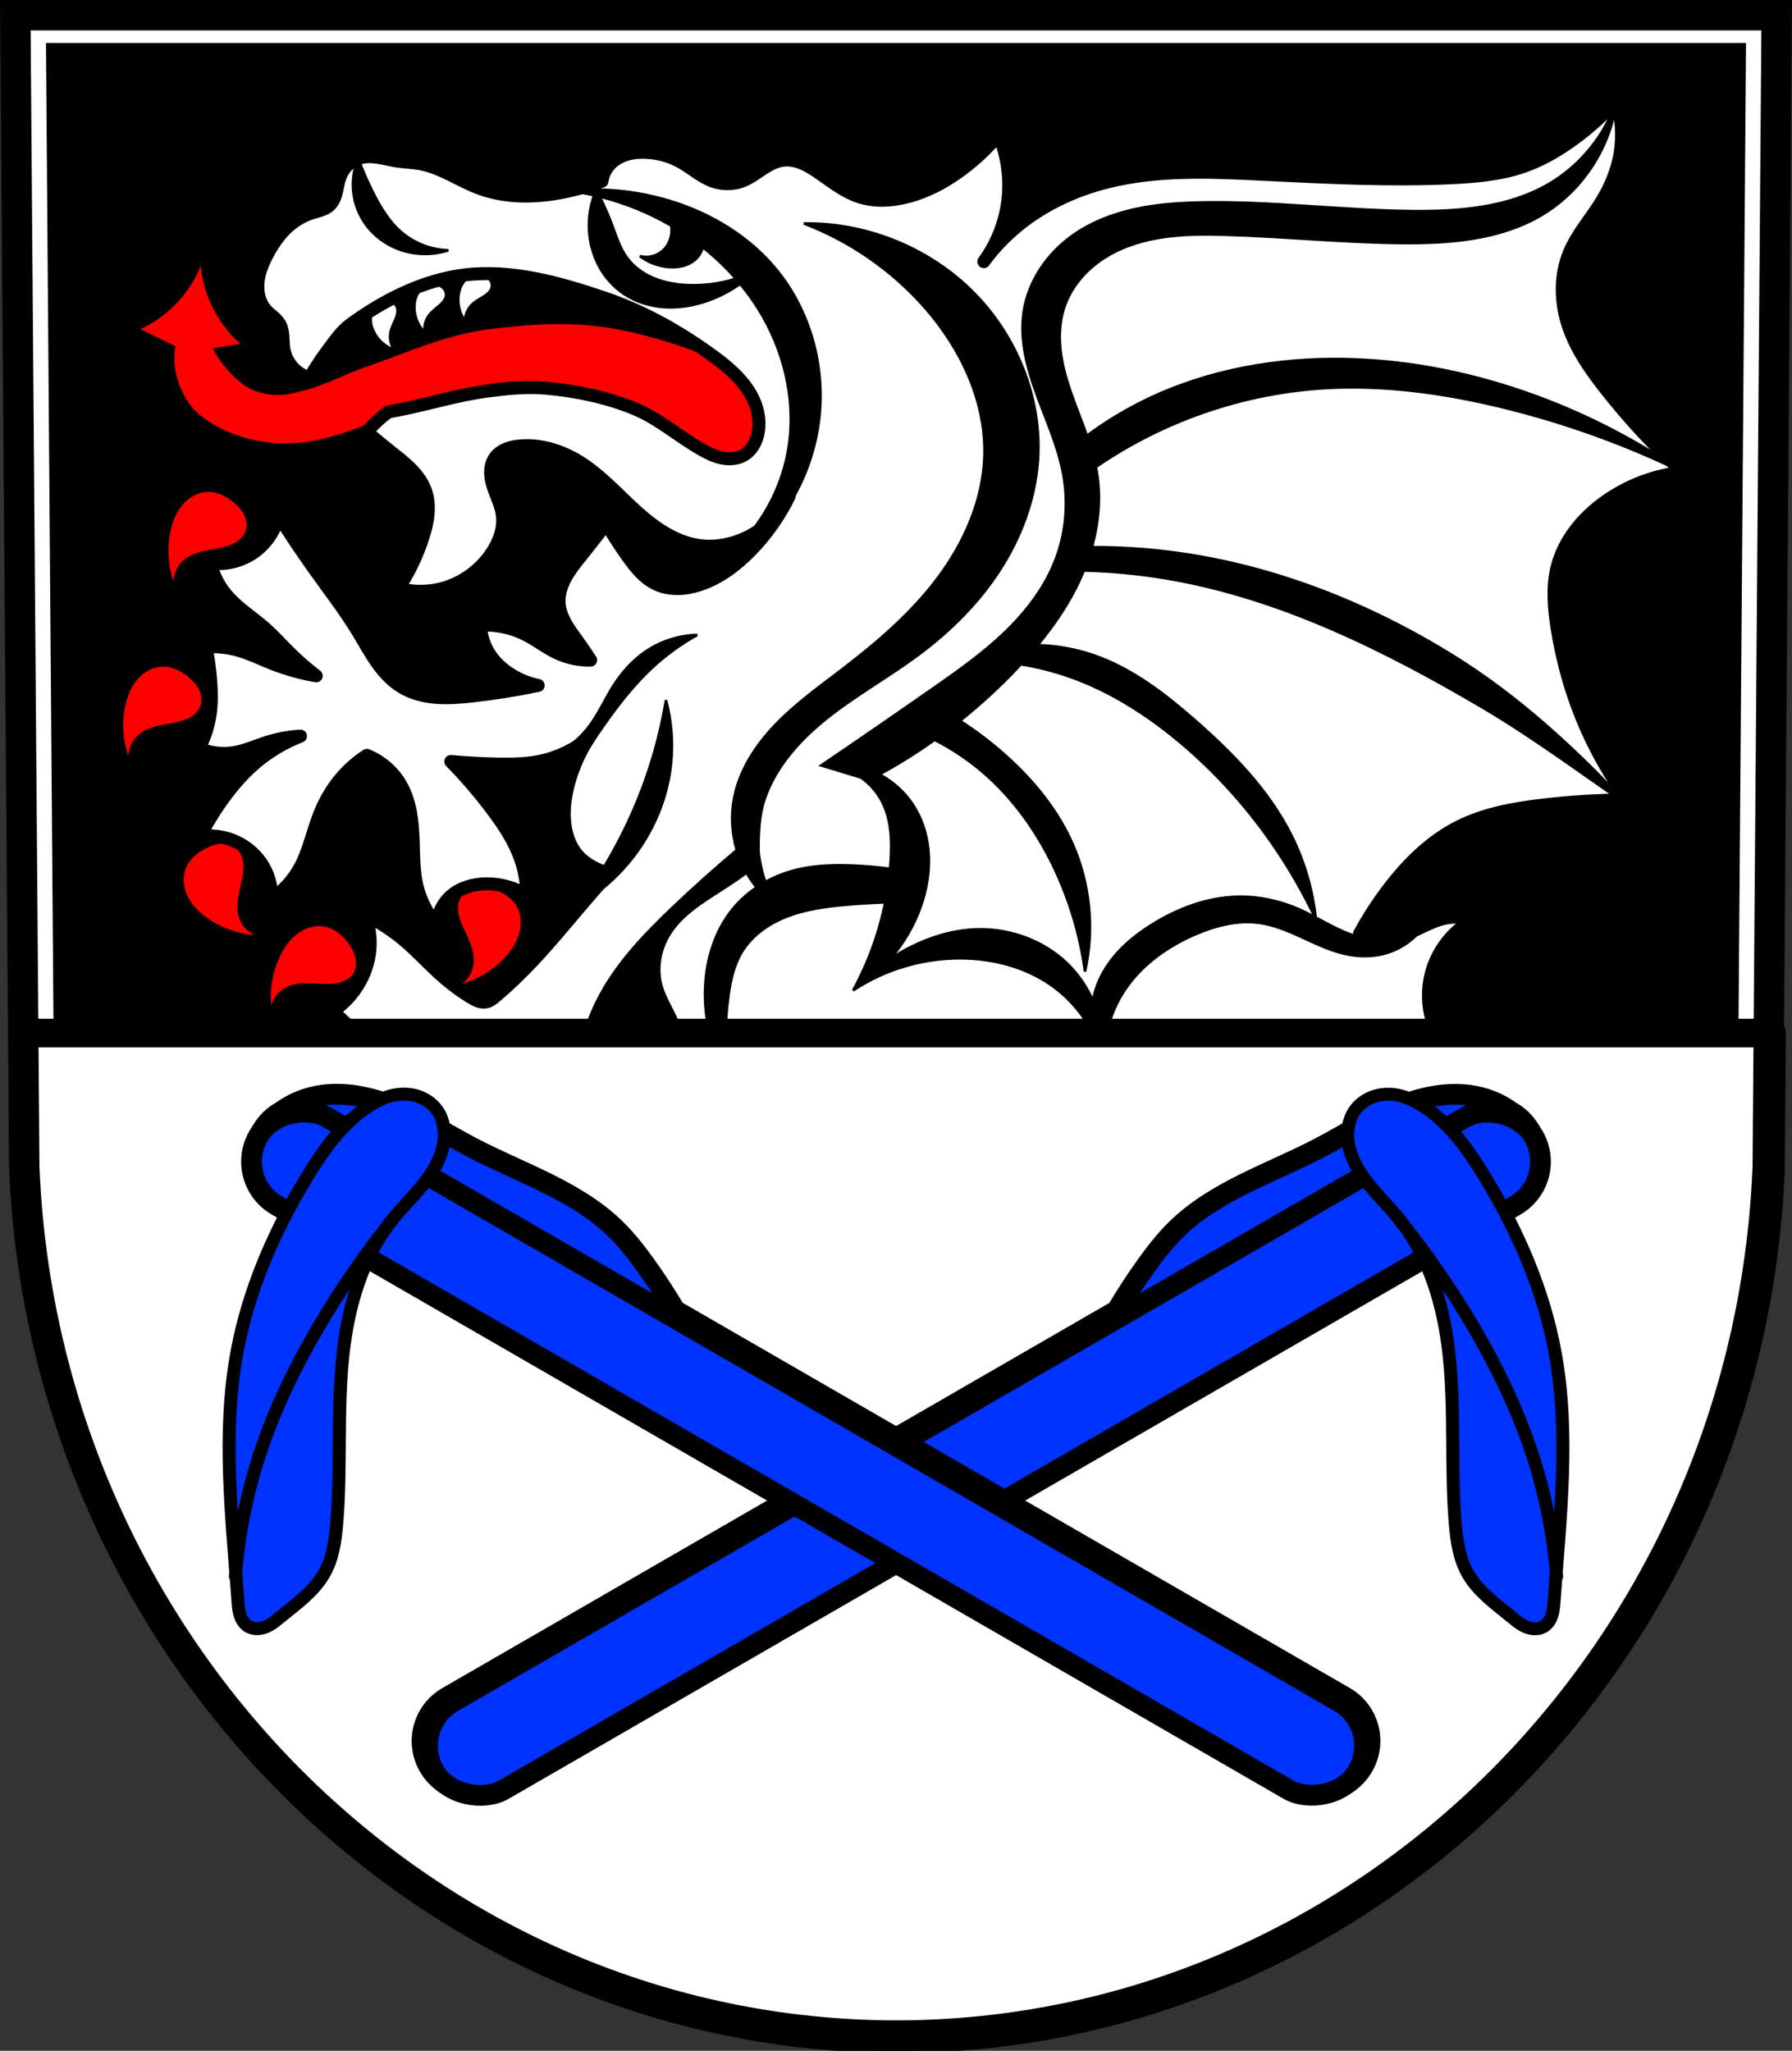
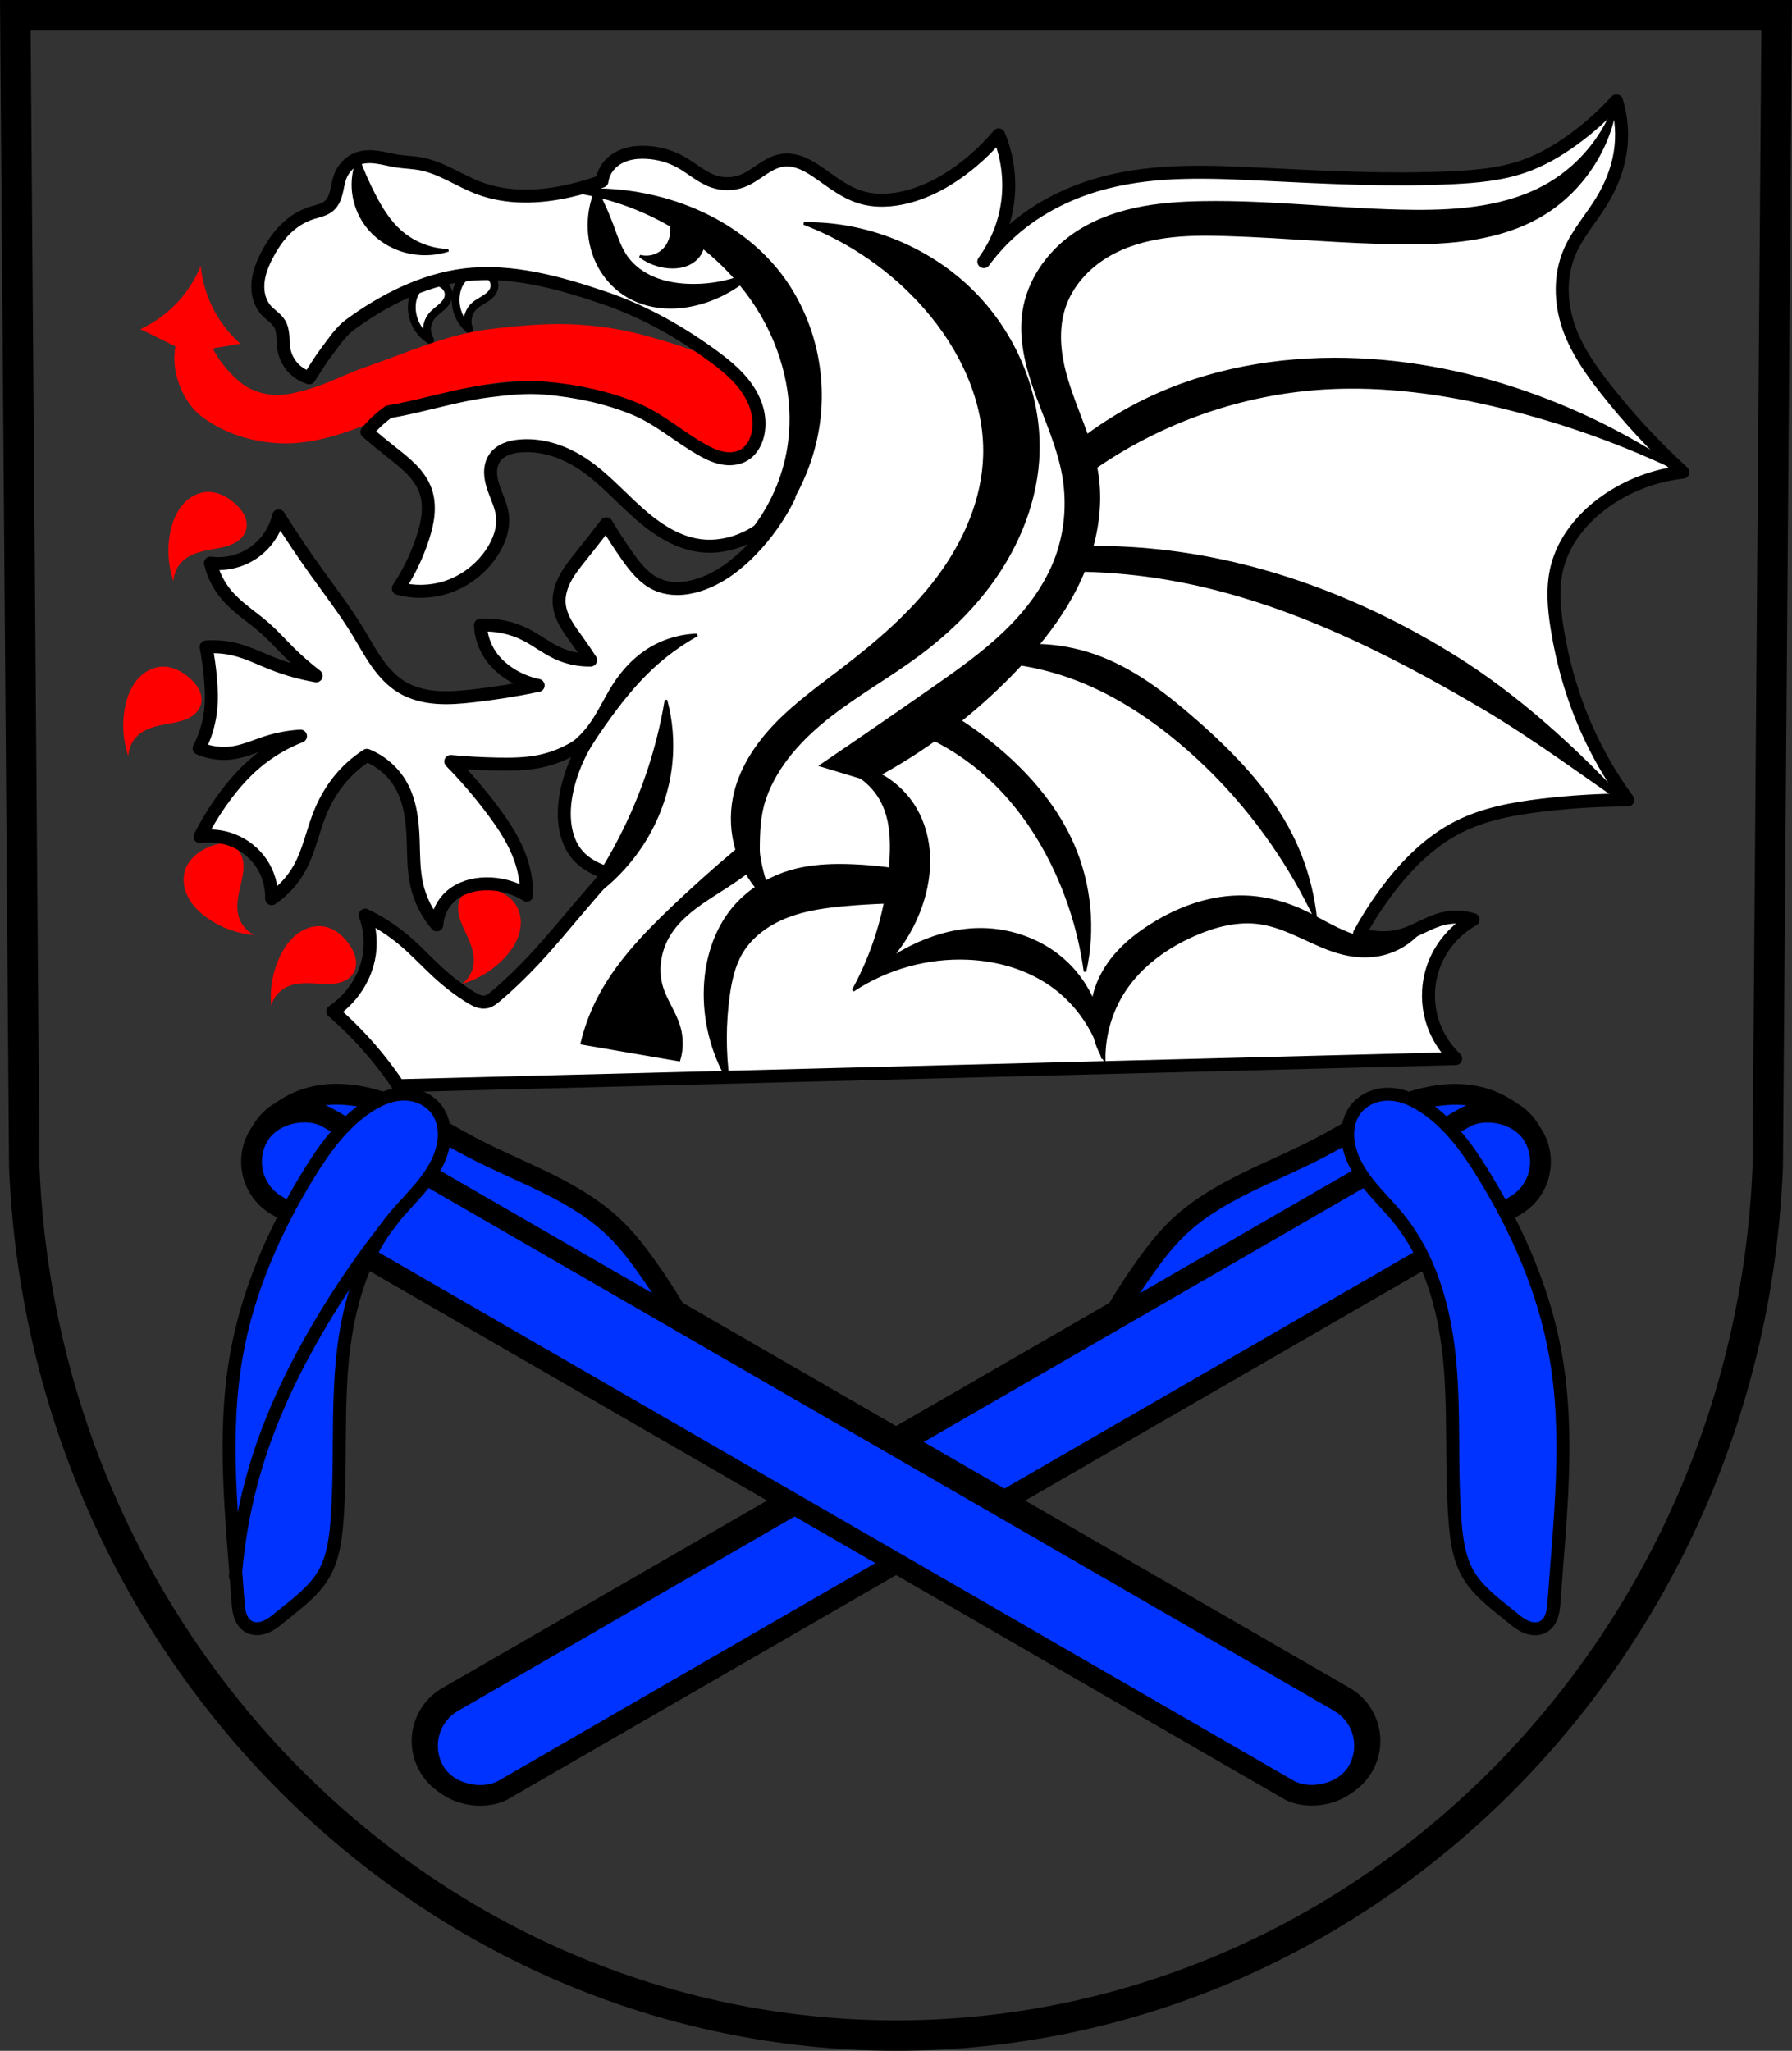
<svg xmlns="http://www.w3.org/2000/svg" xmlns:ns1="http://www.inkscape.org/namespaces/inkscape" xmlns:ns2="http://sodipodi.sourceforge.net/DTD/sodipodi-0.dtd" width="182.948mm" height="209.344mm" viewBox="0 0 182.948 209.344" version="1.1" id="svg3666" ns1:version="0.92.4 (5da689c313, 2019-01-14)" ns2:docname="DEU Greimerath COA.svg">
  <rect x="0" y="0" width="182.948" height="209.344" fill="#333333" stroke="none" />
  <defs id="defs3660">
    <ns1:path-effect effect="spiro" id="path-effect1187" is_visible="true" />
    <ns1:path-effect effect="spiro" id="path-effect1126" is_visible="true" />
    <ns1:path-effect effect="spiro" id="path-effect1055" is_visible="true" />
    <ns1:path-effect effect="spiro" id="path-effect1051" is_visible="true" />
    <ns1:path-effect effect="spiro" id="path-effect1007" is_visible="true" />
    <ns1:path-effect effect="spiro" id="path-effect1003" is_visible="true" />
    <ns1:path-effect effect="spiro" id="path-effect5177" is_visible="true" />
    <ns1:path-effect effect="spiro" id="path-effect5137" is_visible="true" />
    <ns1:path-effect effect="spiro" id="path-effect5132" is_visible="true" />
    <ns1:path-effect effect="spiro" id="path-effect5128" is_visible="true" />
    <ns1:path-effect effect="spiro" id="path-effect5086" is_visible="true" />
    <ns1:path-effect effect="spiro" id="path-effect5044" is_visible="true" />
    <ns1:path-effect effect="spiro" id="path-effect5004" is_visible="true" />
    <ns1:path-effect effect="spiro" id="path-effect4990" is_visible="true" />
    <ns1:path-effect effect="spiro" id="path-effect4986" is_visible="true" />
    <ns1:path-effect effect="spiro" id="path-effect4944" is_visible="true" />
    <ns1:path-effect effect="spiro" id="path-effect4890" is_visible="true" />
    <ns1:path-effect effect="spiro" id="path-effect4828" is_visible="true" />
    <ns1:path-effect effect="spiro" id="path-effect3564" is_visible="true" />
    <ns1:path-effect effect="spiro" id="path-effect3524" is_visible="true" />
    <ns1:path-effect effect="spiro" id="path-effect3466" is_visible="true" />
    <ns1:path-effect effect="spiro" id="path-effect2618" is_visible="true" />
    <ns1:path-effect effect="spiro" id="path-effect2551" is_visible="true" />
    <ns1:path-effect effect="spiro" id="path-effect2547" is_visible="true" />
    <ns1:path-effect effect="spiro" id="path-effect2473" is_visible="true" />
    <ns1:path-effect effect="spiro" id="path-effect2469" is_visible="true" />
    <ns1:path-effect effect="spiro" id="path-effect2441" is_visible="true" />
    <ns1:path-effect effect="spiro" id="path-effect2469-8" is_visible="true" />
    <ns1:path-effect effect="spiro" id="path-effect2473-1" is_visible="true" />
    <ns1:path-effect effect="spiro" id="path-effect2551-4" is_visible="true" />
    <ns1:path-effect effect="spiro" id="path-effect2618-4" is_visible="true" />
    <ns1:path-effect effect="spiro" id="path-effect2618-45" is_visible="true" />
    <ns1:path-effect effect="spiro" id="path-effect2618-0" is_visible="true" />
    <ns1:path-effect effect="spiro" id="path-effect2618-3" is_visible="true" />
    <ns1:path-effect effect="spiro" id="path-effect3466-0" is_visible="true" />
    <ns1:path-effect effect="spiro" id="path-effect3466-0-7" is_visible="true" />
    <ns1:path-effect effect="spiro" id="path-effect3524-7" is_visible="true" />
    <ns1:path-effect effect="spiro" id="path-effect3564-5" is_visible="true" />
    <ns1:path-effect effect="spiro" id="path-effect4828-1" is_visible="true" />
    <ns1:path-effect effect="spiro" id="path-effect4890-6" is_visible="true" />
    <ns1:path-effect effect="spiro" id="path-effect4944-7" is_visible="true" />
    <ns1:path-effect effect="spiro" id="path-effect5044-7" is_visible="true" />
    <ns1:path-effect effect="spiro" id="path-effect5086-1" is_visible="true" />
    <ns1:path-effect effect="spiro" id="path-effect5177-8" is_visible="true" />
    <ns1:path-effect effect="spiro" id="path-effect3466-8" is_visible="true" />
    <ns1:path-effect effect="spiro" id="path-effect3466-1" is_visible="true" />
    <ns1:path-effect effect="spiro" id="path-effect1126-9" is_visible="true" />
    <ns1:path-effect effect="spiro" id="path-effect1187-3" is_visible="true" />
    <ns1:path-effect effect="spiro" id="path-effect1187-9" is_visible="true" />
  </defs>
  <ns2:namedview id="base" pagecolor="#ffffff" bordercolor="#666666" borderopacity="1.0" ns1:pageopacity="0.0" ns1:pageshadow="2" ns1:zoom="0.69260144" ns1:cx="345.72888" ns1:cy="395.60992" ns1:document-units="mm" ns1:current-layer="layer1" showgrid="false" ns1:window-width="1366" ns1:window-height="745" ns1:window-x="-8" ns1:window-y="-8" ns1:window-maximized="1" fit-margin-top="0" fit-margin-left="0" fit-margin-right="0" fit-margin-bottom="0" ns1:snap-midpoints="true" ns1:snap-smooth-nodes="true" ns1:snap-nodes="false" ns1:object-paths="true" />
  <g ns1:label="Ebene 1" ns1:groupmode="layer" id="layer1" transform="translate(-4.538,-5.934)">
-     <path style="fill:#ffffff;fill-rule:evenodd;stroke:none;stroke-width:3.104;stroke-opacity:1" ns1:connector-curvature="0" d="M 185.922,7.486 185.01,125.067 c -1.99,49.459 -41.312,88.631 -88.998,88.658 C 48.369,213.665 9.033,174.479 7.014,125.067 L 6.102,7.486 H 96.01 Z" id="path10563-0-6-7-6-7" ns2:nodetypes="ccccccc" />
-     <path style="fill:#000000;fill-rule:evenodd;stroke:none;stroke-width:3.104;stroke-opacity:1" ns1:connector-curvature="0" d="m 182.793,10.318 -0.88,114.693 c -1.921,48.245 -39.874,86.454 -85.901,86.481 -45.985,-0.059 -83.953,-38.282 -85.901,-86.481 L 9.231,10.318 H 96.01 Z" id="path10563-0-6-7-6-7-5" ns2:nodetypes="ccccccc" />
    <path style="fill:#ffffff;stroke:#000000;stroke-width:0.794;stroke-linecap:butt;stroke-linejoin:round;stroke-miterlimit:4;stroke-dasharray:none;stroke-opacity:1" d="m -148.667,35.196 c -0.328,0.251 -0.574,0.601 -0.728,0.984 -0.153,0.383 -0.216,0.799 -0.213,1.212 0.005,0.668 0.182,1.334 0.509,1.916 0.328,0.582 0.805,1.079 1.373,1.43 -0.227,-0.362 -0.341,-0.793 -0.322,-1.219 0.018,-0.426 0.169,-0.846 0.427,-1.186 0.301,-0.399 0.732,-0.677 1.101,-1.015 0.184,-0.169 0.356,-0.355 0.482,-0.571 0.126,-0.216 0.205,-0.464 0.195,-0.714 -0.013,-0.353 -0.205,-0.687 -0.482,-0.907 -0.276,-0.22 -0.63,-0.331 -0.982,-0.348 -0.483,-0.024 -0.975,0.124 -1.359,0.418 z" id="path1185" ns1:connector-curvature="0" ns1:path-effect="#path-effect1187" ns1:original-d="m -148.66718,35.19606 c -0.59231,0.532423 -0.98399,1.400831 -0.9412,2.196116 0.0688,1.278005 1.88239,3.346463 1.88239,3.346463 0,0 -0.17111,-1.651594 0.10457,-2.405269 0.33294,-0.910199 1.87663,-1.336563 1.77781,-2.300692 -0.0655,-0.639416 -0.83477,-1.124037 -1.46407,-1.254924 -0.4642,-0.09655 -1.00688,0.101345 -1.3595,0.418306 z" ns2:nodetypes="aacaaaa" transform="translate(196.186,-0.076)" />
-     <path style="fill:#ffffff;stroke:#000000;stroke-width:0.794;stroke-linecap:butt;stroke-linejoin:round;stroke-miterlimit:4;stroke-dasharray:none;stroke-opacity:1" d="m -148.667,35.196 c -0.328,0.251 -0.574,0.601 -0.728,0.984 -0.153,0.383 -0.216,0.799 -0.213,1.212 0.005,0.668 0.182,1.334 0.509,1.916 0.328,0.582 0.805,1.079 1.373,1.43 -0.227,-0.362 -0.341,-0.793 -0.322,-1.219 0.018,-0.426 0.169,-0.846 0.427,-1.186 0.301,-0.399 0.732,-0.677 1.101,-1.015 0.184,-0.169 0.356,-0.355 0.482,-0.571 0.126,-0.216 0.205,-0.464 0.195,-0.714 -0.013,-0.353 -0.205,-0.687 -0.482,-0.907 -0.276,-0.22 -0.63,-0.331 -0.982,-0.348 -0.483,-0.024 -0.975,0.124 -1.359,0.418 z" id="path1185-7" ns1:connector-curvature="0" ns1:path-effect="#path-effect1187-3" ns1:original-d="m -148.66718,35.19606 c -0.59231,0.532423 -0.98399,1.400831 -0.9412,2.196116 0.0688,1.278005 1.88239,3.346463 1.88239,3.346463 0,0 -0.17111,-1.651594 0.10457,-2.405269 0.33294,-0.910199 1.87663,-1.336563 1.77781,-2.300692 -0.0655,-0.639416 -0.83477,-1.124037 -1.46407,-1.254924 -0.4642,-0.09655 -1.00688,0.101345 -1.3595,0.418306 z" ns2:nodetypes="aacaaaa" transform="rotate(-26.192,-48.103,-374.169)" />
+     <path style="fill:#ffffff;stroke:#000000;stroke-width:0.794;stroke-linecap:butt;stroke-linejoin:round;stroke-miterlimit:4;stroke-dasharray:none;stroke-opacity:1" d="m -148.667,35.196 z" id="path1185-7" ns1:connector-curvature="0" ns1:path-effect="#path-effect1187-3" ns1:original-d="m -148.66718,35.19606 c -0.59231,0.532423 -0.98399,1.400831 -0.9412,2.196116 0.0688,1.278005 1.88239,3.346463 1.88239,3.346463 0,0 -0.17111,-1.651594 0.10457,-2.405269 0.33294,-0.910199 1.87663,-1.336563 1.77781,-2.300692 -0.0655,-0.639416 -0.83477,-1.124037 -1.46407,-1.254924 -0.4642,-0.09655 -1.00688,0.101345 -1.3595,0.418306 z" ns2:nodetypes="aacaaaa" transform="rotate(-26.192,-48.103,-374.169)" />
    <path style="fill:#ffffff;stroke:#000000;stroke-width:0.794;stroke-linecap:butt;stroke-linejoin:round;stroke-miterlimit:4;stroke-dasharray:none;stroke-opacity:1" d="m -148.667,35.196 c -0.328,0.251 -0.574,0.601 -0.728,0.984 -0.153,0.383 -0.216,0.799 -0.213,1.212 0.005,0.668 0.182,1.334 0.509,1.916 0.328,0.582 0.805,1.079 1.373,1.43 -0.227,-0.362 -0.341,-0.793 -0.322,-1.219 0.018,-0.426 0.169,-0.846 0.427,-1.186 0.301,-0.399 0.732,-0.677 1.101,-1.015 0.184,-0.169 0.356,-0.355 0.482,-0.571 0.126,-0.216 0.205,-0.464 0.195,-0.714 -0.013,-0.353 -0.205,-0.687 -0.482,-0.907 -0.276,-0.22 -0.63,-0.331 -0.982,-0.348 -0.483,-0.024 -0.975,0.124 -1.359,0.418 z" id="path1185-2" ns1:connector-curvature="0" ns1:path-effect="#path-effect1187-9" ns1:original-d="m -148.66718,35.19606 c -0.59231,0.532423 -0.98399,1.400831 -0.9412,2.196116 0.0688,1.278005 1.88239,3.346463 1.88239,3.346463 0,0 -0.17111,-1.651594 0.10457,-2.405269 0.33294,-0.910199 1.87663,-1.336563 1.77781,-2.300692 -0.0655,-0.639416 -0.83477,-1.124037 -1.46407,-1.254924 -0.4642,-0.09655 -1.00688,0.101345 -1.3595,0.418306 z" ns2:nodetypes="aacaaaa" transform="rotate(8.6,-39.863,1371.31)" />
    <path style="fill:#ff0000;fill-opacity:1;stroke:none;stroke-width:1.002;stroke-linecap:butt;stroke-linejoin:miter;stroke-miterlimit:4;stroke-dasharray:none;stroke-opacity:1" d="m 77.33,102.416 c -2.004,4.941 -4.877,9.525 -8.449,13.482 -4.129,4.575 -9.19,8.304 -14.783,10.891 l 13.492,6.617 c -0.755,4.232 -0.45,8.659 0.812,12.777 1.662,5.423 4.699,10.685 9.129,14.117 8.75,6.78 20.437,10.301 31.504,10.498 18.357,0.327 35.535,-9.12 52.842,-15.543 10.154,-3.768 20.644,-6.821 31.416,-7.945 10.772,-1.124 21.873,-0.261 31.994,3.594 16.445,6.263 29.181,19.862 45.381,26.732 2.903,1.231 5.946,2.247 9.094,2.436 3.148,0.189 6.435,-0.514 8.936,-2.436 1.511,-1.161 2.687,-2.728 3.5,-4.451 0.813,-1.723 1.271,-3.601 1.473,-5.496 0.533,-5.013 -0.734,-10.136 -3.182,-14.543 -2.448,-4.407 -6.034,-8.122 -10.113,-11.084 -8.159,-5.924 -18.064,-8.819 -27.734,-11.672 -24.718,-7.292 -42.859,-6.153 -64.105,-3.581 -16.513,1.998 -31.994,9.169 -47.72,14.588 -7.673,2.645 -14.895,6.609 -22.727,8.739 -3.965,1.078 -8.056,2.189 -12.161,2.012 -3.303,-0.143 -6.651,-0.983 -9.609,-2.459 -2.979,-1.487 -5.514,-3.8 -7.797,-6.244 -2.594,-2.777 -4.8,-5.896 -6.602,-9.236 l 10.695,-1.787 c -4.619,-4.08 -8.402,-9.103 -11.049,-14.668 -2.29,-4.815 -3.731,-10.03 -4.236,-15.338 z" transform="matrix(0.265,0,0,0.265,4.538,5.934)" id="path4940" />
    <path style="fill:#ff0000;fill-opacity:1;stroke:none;stroke-width:1.002;stroke-linecap:butt;stroke-linejoin:miter;stroke-miterlimit:4;stroke-dasharray:none;stroke-opacity:1" d="m 79.762,189.514 c -1.876,0.085 -3.72,0.65 -5.361,1.562 -1.641,0.912 -3.082,2.168 -4.275,3.617 -2.388,2.899 -3.758,6.522 -4.514,10.201 -1.298,6.315 -0.868,12.976 1.23,19.072 0.098,-3.014 1.461,-5.968 3.691,-7.998 1.872,-1.704 4.27,-2.735 6.711,-3.406 2.441,-0.671 4.959,-1.01 7.439,-1.516 2.119,-0.432 4.245,-0.997 6.107,-2.098 1.862,-1.101 3.451,-2.8 4.021,-4.887 0.51,-1.868 0.164,-3.903 -0.686,-5.643 -0.849,-1.74 -2.17,-3.212 -3.621,-4.494 -1.487,-1.315 -3.138,-2.459 -4.955,-3.258 -1.817,-0.799 -3.806,-1.244 -5.789,-1.154 z" transform="matrix(0.265,0,0,0.265,4.538,5.934)" id="path4938" />
    <path style="fill:#ff0000;fill-opacity:1;stroke:none;stroke-width:1.002;stroke-linecap:butt;stroke-linejoin:miter;stroke-miterlimit:4;stroke-dasharray:none;stroke-opacity:1" d="m 62.355,256.812 c -1.876,0.085 -3.718,0.65 -5.359,1.562 -1.641,0.912 -3.084,2.168 -4.277,3.617 -2.388,2.899 -3.758,6.522 -4.514,10.201 -1.298,6.315 -0.868,12.976 1.23,19.072 0.098,-3.014 1.461,-5.968 3.691,-7.998 1.872,-1.704 4.27,-2.735 6.711,-3.406 2.441,-0.671 4.959,-1.01 7.439,-1.516 2.119,-0.432 4.246,-0.997 6.107,-2.098 1.862,-1.101 3.451,-2.8 4.021,-4.887 0.511,-1.868 0.164,-3.903 -0.686,-5.643 -0.849,-1.74 -2.17,-3.212 -3.621,-4.494 -1.487,-1.315 -3.138,-2.459 -4.955,-3.258 -1.817,-0.799 -3.806,-1.244 -5.789,-1.154 z" transform="matrix(0.265,0,0,0.265,4.538,5.934)" id="path4936" />
    <path style="fill:#ff0000;fill-opacity:1;stroke:none;stroke-width:1.002;stroke-linecap:butt;stroke-linejoin:miter;stroke-miterlimit:4;stroke-dasharray:none;stroke-opacity:1" d="m 86.105,324.994 c -0.243,-0.007 -0.487,-0.005 -0.729,0.006 -1.934,0.09 -3.808,0.716 -5.561,1.539 -1.797,0.844 -3.503,1.906 -4.957,3.258 -1.454,1.351 -2.652,3.001 -3.355,4.857 -0.666,1.756 -0.876,3.672 -0.689,5.541 0.187,1.869 0.766,3.689 1.623,5.359 1.714,3.342 4.497,6.036 7.574,8.189 5.283,3.696 11.57,5.943 17.998,6.434 -2.729,-1.285 -4.9,-3.708 -5.879,-6.561 -0.822,-2.395 -0.817,-5.003 -0.465,-7.51 0.352,-2.507 1.039,-4.954 1.559,-7.432 0.444,-2.117 0.768,-4.294 0.496,-6.439 -0.272,-2.146 -1.201,-4.28 -2.891,-5.631 -1.323,-1.058 -3.024,-1.562 -4.725,-1.611 z" transform="matrix(0.265,0,0,0.265,4.538,5.934)" id="path4934" />
    <path style="fill:#ff0000;fill-opacity:1;stroke:none;stroke-width:1.002;stroke-linecap:butt;stroke-linejoin:miter;stroke-miterlimit:4;stroke-dasharray:none;stroke-opacity:1" d="m 184.639,341.842 c -0.482,0.015 -0.964,0.058 -1.441,0.135 -1.911,0.308 -3.773,1.196 -5.006,2.689 -1.377,1.668 -1.851,3.946 -1.678,6.102 0.173,2.156 0.936,4.22 1.805,6.201 1.016,2.319 2.189,4.573 3.047,6.955 0.858,2.382 1.396,4.935 1.082,7.447 -0.374,2.993 -2.003,5.808 -4.41,7.625 6.192,-1.797 11.885,-5.283 16.299,-9.982 2.571,-2.737 4.742,-5.945 5.736,-9.566 0.497,-1.811 0.692,-3.713 0.492,-5.58 -0.2,-1.867 -0.8,-3.699 -1.811,-5.281 -1.069,-1.673 -2.579,-3.041 -4.279,-4.066 -1.7,-1.025 -3.586,-1.715 -5.518,-2.174 -1.413,-0.335 -2.871,-0.548 -4.318,-0.504 z" transform="matrix(0.265,0,0,0.265,4.538,5.934)" id="path4932" />
    <path style="fill:#ff0000;fill-opacity:1;stroke:none;stroke-width:0.265;stroke-linecap:butt;stroke-linejoin:miter;stroke-miterlimit:4;stroke-dasharray:none;stroke-opacity:1" d="m 37.695,100.53 c -0.488,-0.095 -0.997,-0.065 -1.476,0.067 -0.479,0.132 -0.928,0.365 -1.325,0.663 -0.795,0.596 -1.373,1.443 -1.797,2.341 -0.728,1.543 -1.033,3.282 -0.873,4.981 0.213,-0.769 0.748,-1.443 1.448,-1.826 0.588,-0.321 1.268,-0.437 1.938,-0.457 0.67,-0.02 1.338,0.05 2.008,0.074 0.572,0.021 1.154,0.008 1.701,-0.159 0.547,-0.167 1.062,-0.505 1.339,-1.006 0.248,-0.448 0.285,-0.993 0.175,-1.493 -0.11,-0.5 -0.357,-0.961 -0.65,-1.381 -0.3,-0.431 -0.653,-0.828 -1.071,-1.147 -0.417,-0.319 -0.901,-0.557 -1.416,-0.658 z" id="path2545-1" ns1:connector-curvature="0" />
    <path style="fill:#ffffff;stroke:#000000;stroke-width:5;stroke-linecap:butt;stroke-linejoin:round;stroke-miterlimit:4;stroke-dasharray:none;stroke-opacity:1" d="m 622.742,38.828 c -4.981,5.458 -10.51,10.415 -16.479,14.771 -5.911,4.315 -12.296,8.061 -19.205,10.477 -8.826,3.086 -18.265,3.926 -27.604,4.377 -24.449,1.179 -48.941,-0.146 -73.389,-1.346 -19.941,-0.979 -40.225,-1.843 -59.586,3.029 -13.313,3.35 -26.032,9.466 -36.355,18.516 -4.129,3.62 -7.862,7.691 -11.109,12.119 4.767,-6.525 7.915,-14.223 9.088,-22.219 1.313,-8.951 0.137,-18.255 -3.365,-26.596 -3.641,4.312 -7.707,8.265 -12.119,11.783 -6.88,5.486 -14.702,9.947 -23.229,12.119 -5.95,1.516 -12.331,1.876 -18.178,0 -5.723,-1.836 -10.552,-5.658 -15.486,-9.09 -2.104,-1.464 -4.266,-2.876 -6.633,-3.861 -2.366,-0.985 -4.965,-1.527 -7.506,-1.188 -2.956,0.396 -5.623,1.942 -8.107,3.592 -2.484,1.65 -4.916,3.455 -7.715,4.486 -3.545,1.306 -7.548,1.262 -11.109,0 -4.564,-1.617 -8.222,-5.055 -12.455,-7.406 -4.009,-2.228 -8.548,-3.466 -13.129,-3.701 -2.564,-0.132 -5.164,0.049 -7.625,0.781 -2.461,0.732 -4.781,2.038 -6.514,3.932 -1.616,1.767 -2.688,4.025 -3.031,6.395 -4.066,1.503 -8.229,2.741 -12.455,3.703 -11.482,2.615 -23.784,3.125 -34.812,-1.002 -7.712,-2.886 -14.65,-7.965 -22.752,-9.434 -2.891,-0.524 -5.85,-0.568 -8.754,-1.01 -2.534,-0.385 -5.013,-1.071 -7.549,-1.445 -2.535,-0.375 -5.186,-0.425 -7.6,0.436 -1.662,0.593 -3.166,1.609 -4.373,2.896 -1.207,1.288 -2.116,2.843 -2.695,4.51 -0.639,1.84 -0.876,3.794 -1.35,5.684 -0.474,1.89 -1.238,3.79 -2.691,5.088 -0.871,0.777 -1.943,1.295 -3.043,1.686 -1.1,0.39 -2.239,0.661 -3.354,1.008 -2.648,0.823 -5.163,2.073 -7.406,3.703 -4.362,3.17 -7.586,7.685 -10.098,12.457 -1.787,3.394 -3.27,7.026 -3.588,10.848 -0.159,1.911 -0.02,3.857 0.506,5.701 0.526,1.844 1.444,3.586 2.744,4.996 0.81,0.878 1.756,1.618 2.658,2.4 0.902,0.783 1.776,1.625 2.393,2.648 0.86,1.428 1.165,3.12 1.299,4.781 0.134,1.661 0.11,3.336 0.383,4.98 0.425,2.562 1.581,4.999 3.295,6.949 1.714,1.951 3.983,3.41 6.469,4.16 2.215,-3.386 4.277,-6.883 6.732,-10.098 2.8,-3.666 5.368,-7.712 9.09,-10.438 12.879,-9.432 28.08,-17.124 43.922,-19.086 18.178,-2.251 36.885,3.023 54.219,8.943 15.226,5.2 29.564,13.326 42.482,22.918 4.854,3.604 9.594,7.663 12.859,12.791 1.633,2.564 2.884,5.388 3.516,8.361 0.632,2.974 0.634,6.1 -0.164,9.033 -0.792,2.912 -2.457,5.691 -5.031,7.266 -2.529,1.547 -5.699,1.785 -8.604,1.191 -2.905,-0.593 -5.595,-1.95 -8.166,-3.426 -8.711,-5 -16.418,-11.873 -25.713,-15.652 -10.802,-4.393 -22.481,-6.803 -34.098,-7.826 -7.433,-0.654 -14.959,0.152 -22.358,1.119 -11.523,1.506 -22.696,5.014 -34.097,7.266 -1.333,0.263 -2.671,0.511 -4.012,0.73 -3.095,2.233 -5.91,4.853 -8.359,7.779 3.097,2.635 6.239,5.216 9.426,7.742 2.622,2.078 5.282,4.126 7.625,6.514 2.343,2.388 4.375,5.15 5.504,8.299 1.043,2.91 1.281,6.066 1.002,9.145 -0.279,3.079 -1.06,6.092 -2.012,9.033 -2.232,6.898 -5.413,13.488 -9.426,19.525 5.928,1.606 12.313,1.489 18.178,-0.336 7.255,-2.257 13.647,-7.131 17.842,-13.467 2.826,-4.268 4.7,-9.399 4.039,-14.475 -0.492,-3.778 -2.327,-7.229 -3.508,-10.852 -0.59,-1.811 -1.02,-3.694 -1.021,-5.6 -0.001,-1.905 0.447,-3.844 1.5,-5.432 1.033,-1.559 2.604,-2.712 4.32,-3.453 1.717,-0.741 3.581,-1.091 5.443,-1.26 8,-0.725 16.065,1.826 22.891,6.061 8.6,5.335 15.32,13.148 22.893,19.861 6.75,5.984 14.62,11.287 23.564,12.455 6.065,0.792 12.318,-0.404 17.842,-3.029 7.001,-3.328 12.878,-8.966 16.494,-15.822 -3.798,7.679 -8.816,14.753 -14.811,20.873 -5.61,5.726 -12.225,10.697 -19.863,13.129 -2.683,0.854 -5.481,1.388 -8.297,1.393 -2.816,0.005 -5.65,-0.53 -8.197,-1.73 -4.72,-2.225 -8.097,-6.511 -11.109,-10.771 -2.858,-4.042 -5.554,-8.2 -8.08,-12.457 -3.21,4.186 -6.463,8.34 -9.762,12.457 -2.14,2.671 -4.311,5.347 -5.941,8.355 -1.631,3.009 -2.706,6.408 -2.475,9.822 0.184,2.717 1.184,5.326 2.508,7.705 1.324,2.379 2.97,4.561 4.561,6.771 1.745,2.426 3.43,4.895 5.051,7.406 -4.394,0.087 -8.807,-0.842 -12.793,-2.693 -4.244,-1.972 -7.952,-4.941 -12.119,-7.07 -5.373,-2.745 -11.481,-4.037 -17.506,-3.703 0.151,4.058 1.449,8.067 3.703,11.445 1.997,2.992 4.714,5.468 7.744,7.406 3.283,2.1 6.954,3.592 10.771,4.377 -8.346,1.742 -16.775,3.09 -25.248,4.039 -4.637,0.52 -9.311,0.92 -13.963,0.559 -4.652,-0.362 -9.308,-1.516 -13.305,-3.924 -3.909,-2.354 -7.045,-5.816 -9.672,-9.547 -2.627,-3.731 -4.792,-7.762 -7.16,-11.662 -4.897,-8.064 -10.66,-15.562 -16.158,-23.229 -5.043,-7.032 -9.872,-14.218 -14.477,-21.545 -1.368,5.87 -5.06,11.166 -10.098,14.477 -4.717,3.1 -10.564,4.439 -16.16,3.703 1.054,4.433 3.146,8.616 6.061,12.119 4.281,5.145 10.148,8.68 15.148,13.129 3.083,2.743 5.835,5.833 8.752,8.752 3.376,3.377 6.978,6.528 10.773,9.426 -5.753,-0.988 -11.403,-2.57 -16.832,-4.713 -4.695,-1.853 -9.249,-4.133 -14.139,-5.387 -3.727,-0.956 -7.611,-1.298 -11.447,-1.01 0.766,4.008 1.329,8.054 1.684,12.119 0.371,4.256 0.515,8.552 0,12.793 -0.598,4.924 -2.086,9.738 -4.375,14.139 4.106,1.767 8.71,2.358 13.129,1.684 4.533,-0.692 8.757,-2.658 13.129,-4.041 4.145,-1.311 8.451,-2.104 12.791,-2.355 -6.507,2.53 -12.573,6.191 -17.842,10.771 -4.447,3.866 -8.312,8.365 -11.781,13.129 -3.413,4.688 -6.456,9.646 -9.09,14.812 4.175,-0.641 8.514,-0.171 12.455,1.348 4.467,1.721 8.41,4.799 11.109,8.752 2.749,4.024 4.184,8.931 4.039,13.803 4.447,-3.011 8.172,-7.085 10.773,-11.783 3.6,-6.501 4.989,-13.969 7.742,-20.871 1.772,-4.442 4.122,-8.665 7.074,-12.428 3.107,-3.959 6.877,-7.397 11.105,-10.127 5.493,2.2 10.201,6.304 13.129,11.445 3.675,6.453 4.466,14.123 4.713,21.545 0.187,5.635 0.112,11.331 1.346,16.832 1.276,5.687 3.958,11.054 7.742,15.486 0.236,-4.218 2.222,-8.311 5.387,-11.109 3.639,-3.216 8.611,-4.627 13.467,-4.713 5.547,-0.098 11.114,1.44 15.822,4.375 -0.031,-4.688 -0.831,-9.368 -2.357,-13.801 -2.366,-6.871 -6.421,-13.033 -10.773,-18.854 -4.96,-6.633 -10.361,-12.936 -16.158,-18.852 6.156,0.574 12.334,0.911 18.516,1.01 5.182,0.083 10.402,-0.004 15.486,-1.01 7.014,-1.387 13.671,-4.54 19.188,-9.088 -3.219,4.998 -5.721,10.457 -7.406,16.158 -1.419,4.801 -2.262,9.812 -2.02,14.812 0.247,5.092 1.715,10.281 5.049,14.139 1.683,1.947 3.792,3.499 6.061,4.713 1.916,1.025 3.954,1.817 6.059,2.355 -3.747,4.226 -7.45,8.491 -11.109,12.793 -5.876,6.908 -11.641,13.917 -17.842,20.535 -4.67,4.984 -9.584,9.743 -14.811,14.139 -1.011,0.85 -2.083,1.711 -3.367,2.02 -1.047,0.251 -2.16,0.109 -3.18,-0.236 -1.02,-0.346 -1.961,-0.888 -2.881,-1.447 -4.591,-2.791 -8.836,-6.125 -12.791,-9.762 -4.325,-3.976 -8.312,-8.32 -12.793,-12.119 -4.594,-3.895 -9.688,-7.197 -15.119,-9.799 2.001,5.343 2.451,11.256 1.281,16.84 -1.059,5.058 -3.429,9.819 -6.721,13.803 -2.031,2.458 -4.41,4.627 -7.045,6.424 6.271,5.433 12.066,11.412 17.301,17.85 2.815,3.461 5.469,7.056 7.947,10.766 l 407.334,-10.436 c -4.323,-4.077 -7.528,-9.33 -9.176,-15.039 -1.648,-5.71 -1.736,-11.861 -0.25,-17.615 2.261,-8.758 8.246,-16.49 16.158,-20.873 -3.799,-1.182 -7.921,-1.299 -11.781,-0.336 -5.183,1.293 -9.724,4.434 -14.812,6.061 -5.552,1.775 -11.692,1.653 -17.17,-0.338 3.263,-5.992 6.981,-11.736 11.109,-17.168 7.326,-9.638 16.136,-18.424 26.932,-23.902 9.979,-5.065 21.206,-7.094 32.318,-8.416 10.946,-1.302 21.967,-1.976 32.99,-2.02 -6.229,-8.489 -11.543,-17.648 -15.822,-27.268 -5.528,-12.429 -9.32,-25.615 -11.445,-39.051 -1.218,-7.7 -1.881,-15.663 0,-23.229 2.611,-10.504 9.992,-19.366 18.852,-25.584 8.725,-6.124 19.025,-9.986 29.625,-11.109 -10.86,-9.917 -20.893,-20.738 -29.961,-32.316 -5.735,-7.324 -11.159,-15.091 -14.141,-23.902 -3.087,-9.125 -3.352,-19.379 0.338,-28.277 2.999,-7.232 8.365,-13.186 12.455,-19.861 3.417,-5.577 5.963,-11.733 7.07,-18.18 1.172,-6.824 0.706,-13.923 -1.348,-20.535 z" transform="matrix(0.265,0,0,0.265,4.538,5.934)" id="path3464-5-7" ns1:connector-curvature="0" ns2:nodetypes="csssssscscssscssssscssccssssscscsscsscsscscccccaaaaacsscscaaaaccssscsccsccccccsssscscscccscsccccscccccsccsccscssccsscsscscccccsccscccscccsccsscssccccscscccccscccccsccsccscccsccsscscsssssc" />
    <path style="fill:#000000;stroke:#000000;stroke-width:1px;stroke-linecap:butt;stroke-linejoin:miter;stroke-opacity:1" d="M 622.742 38.828 C 618.305 52.059 608.985 63.591 596.98 70.707 C 581.412 79.935 562.535 81.492 544.438 81.328 C 517.392 81.084 490.429 77.516 463.387 77.975 C 454.597 78.124 445.776 78.704 437.189 80.592 C 428.603 82.479 420.229 85.714 413.08 90.83 C 403.438 97.73 396.189 108.27 394.398 119.99 C 392.744 130.819 395.7 141.814 399.463 152.102 C 403.225 162.389 407.85 172.47 409.727 183.262 C 411.563 193.821 410.655 204.872 406.932 214.922 C 402.859 225.914 395.562 235.487 387.109 243.609 C 378.657 251.732 369.03 258.518 359.418 265.229 C 345.136 275.198 330.791 285.075 316.379 294.855 L 331.729 299.506 C 335.135 301.899 337.956 305.123 339.855 308.828 C 343.249 315.45 343.613 323.199 343.209 330.629 C 343.135 331.983 343.031 333.335 342.91 334.686 C 338.188 334.047 333.437 333.623 328.676 333.424 C 326.657 333.339 324.629 333.295 322.604 333.312 C 316.527 333.364 310.461 333.964 304.641 335.66 C 301.232 336.653 297.932 338.037 294.83 339.77 C 293.909 337.145 293.259 334.429 292.74 331.699 C 292.472 330.289 292.215 328.861 292.215 327.426 C 292.216 320.711 292.443 313.823 294.682 307.432 C 299.232 294.442 309.105 283.965 319.98 275.529 C 330.856 267.094 342.928 260.316 353.969 252.098 C 366.009 243.136 376.841 232.402 385.025 219.82 C 393.21 207.239 398.687 192.756 399.818 177.789 C 401.671 153.295 391.406 128.444 373.73 111.387 C 356.788 95.036 333.244 85.736 309.701 86.092 C 327.566 92.903 343.727 104.133 356.34 118.502 C 370.154 134.239 379.83 154.486 379.266 175.418 C 378.807 192.431 371.635 208.771 361.465 222.418 C 351.294 236.064 338.227 247.274 324.721 257.631 C 315.903 264.392 306.802 270.884 299.064 278.859 C 291.327 286.834 284.932 296.522 282.824 307.432 C 281.543 314.064 281.915 321.004 283.857 327.473 C 275.377 334.606 267.104 341.986 259.084 349.633 C 247.853 360.342 236.915 371.786 230.018 385.688 C 227.458 390.846 225.485 396.295 224.148 401.896 L 261.6 408.326 C 262.832 404.16 262.832 399.635 261.6 395.469 C 260.011 390.1 256.485 385.465 254.893 380.098 C 252.937 373.506 254.141 366.144 257.688 360.254 C 261.219 354.389 266.798 350.067 272.5 346.279 C 277.545 342.928 282.809 339.849 287.592 336.158 C 288.734 338.15 290.044 340.045 291.494 341.826 C 288.043 344.162 284.916 346.963 282.281 350.193 C 275.422 358.604 272.106 369.533 271.66 380.377 C 271.148 392.827 274.293 405.406 280.604 416.15 C 279.119 405.281 279.138 394.208 280.658 383.344 C 281.455 377.654 282.706 371.904 285.635 366.961 C 289.547 360.359 296.204 355.713 303.369 352.963 C 310.534 350.213 318.237 349.198 325.881 348.516 C 330.925 348.065 335.982 347.768 341.043 347.59 C 338.66 359.429 334.49 370.909 328.676 381.494 C 341.621 372.907 357.314 368.537 372.834 369.197 C 384.11 369.677 395.411 372.844 404.695 379.26 C 412.048 384.341 417.98 391.428 421.783 399.512 C 422.396 401.837 423.26 404.093 424.367 406.227 C 424.523 406.738 424.679 407.249 424.818 407.766 C 424.837 407.552 424.84 407.337 424.855 407.123 C 425.028 407.431 425.196 407.743 425.379 408.045 C 425.282 398.682 428.043 389.307 433.203 381.494 C 439.651 371.731 449.585 364.641 460.314 359.975 C 468.138 356.572 476.736 354.333 485.188 355.502 C 490.854 356.286 496.196 358.559 501.395 360.945 C 506.593 363.331 511.775 365.869 517.328 367.24 C 522.351 368.48 527.671 368.729 532.701 367.52 C 538.195 366.199 543.251 363.124 546.953 358.855 C 539.875 362.202 531.629 363.007 524.037 361.092 C 517.933 359.552 512.438 356.386 506.85 353.428 C 505.626 342.393 502.434 331.578 497.445 321.66 C 488.733 304.341 474.878 290.163 460.291 277.393 C 448.669 267.218 436.143 257.576 421.557 252.492 C 414.54 250.047 407.139 248.718 399.711 248.539 C 406.24 240.654 412.003 232.15 416.23 222.848 C 416.693 221.829 417.131 220.797 417.555 219.76 C 428.299 220.021 439.024 221.047 449.619 222.848 C 493.089 230.234 533.37 250.265 571.357 272.65 C 590.343 283.839 608.945 297.678 627.119 310.141 C 607.448 288.845 584.905 268.205 560.291 252.887 C 526.907 232.11 489.432 217.414 450.41 212.572 C 440.781 211.377 431.078 210.78 421.375 210.785 C 421.128 210.785 420.881 210.792 420.635 210.793 C 423.291 201.284 424.161 191.308 422.504 181.605 C 422.406 181.031 422.294 180.46 422.18 179.891 C 448.096 162.053 478.926 151.386 510.34 149.521 C 533.245 148.162 556.239 151.371 578.535 156.789 C 602.606 162.639 626.047 171.073 648.326 181.9 C 631.019 169.963 612.222 160.189 592.51 152.877 C 568.898 144.118 543.902 138.894 518.725 138.344 C 492.248 137.765 465.43 142.467 441.588 153.994 C 433.556 157.878 425.897 162.528 418.729 167.84 C 416.689 162.046 414.311 156.338 412.324 150.525 C 410.559 145.36 409.102 140.059 408.521 134.631 C 407.941 129.203 408.257 123.627 409.963 118.441 C 412.706 110.102 418.972 103.179 426.496 98.656 C 433.266 94.587 441.012 92.339 448.836 91.252 C 456.659 90.164 464.593 90.198 472.488 90.436 C 494.998 91.112 517.448 93.413 539.967 93.625 C 558.43 93.799 577.694 92.338 593.627 83.006 C 609.391 73.773 620.474 56.955 622.742 38.828 z M 137.98 61.047 C 136.269 65.139 135.623 69.671 136.125 74.078 C 136.627 78.485 138.273 82.757 140.861 86.359 C 144.267 91.1 149.28 94.628 154.836 96.42 C 160.604 98.28 166.955 98.28 172.723 96.42 C 165.98 96.243 159.329 93.623 154.277 89.154 C 149.953 85.329 146.87 80.306 144.215 75.18 C 141.845 70.605 139.762 65.881 137.98 61.047 z M 229.684 73.057 C 226.266 73.029 222.849 73.177 219.447 73.502 C 222.611 73.922 225.752 74.497 228.863 75.205 C 227.372 79.49 226.707 84.063 226.943 88.594 C 227.196 93.429 228.466 98.221 230.75 102.49 C 233.034 106.759 236.335 110.496 240.357 113.189 C 244.947 116.263 250.411 117.938 255.922 118.307 C 261.433 118.675 266.99 117.766 272.219 115.984 C 276.828 114.414 281.196 112.151 285.16 109.324 C 288.472 113.331 291.45 117.608 294.02 122.133 C 302.899 137.767 306.793 156.437 303.521 174.117 C 301.266 186.305 295.648 197.852 287.449 207.148 L 289.131 212.199 C 304.314 198.703 314.07 179.265 315.818 159.025 C 317.541 139.08 311.401 118.428 298.49 103.127 C 288.464 91.244 274.703 82.796 259.922 77.975 C 250.175 74.796 239.935 73.138 229.684 73.057 z M 231.039 75.723 C 240.687 78.134 249.994 81.906 258.588 86.912 C 258.785 88.211 258.778 89.54 258.525 90.83 C 258.185 92.566 257.431 94.23 256.289 95.582 C 255.125 96.96 253.564 97.996 251.844 98.537 C 250.123 99.078 248.25 99.12 246.508 98.656 C 249.659 101.028 253.479 102.497 257.406 102.848 C 259.497 103.035 261.633 102.908 263.639 102.289 C 265.644 101.67 267.516 100.543 268.865 98.936 C 269.766 97.863 270.404 96.582 270.758 95.227 C 275.359 98.887 279.64 102.945 283.502 107.365 C 277.524 109.255 271.217 110.106 264.953 109.836 C 260.512 109.644 256.061 108.888 251.953 107.189 C 247.846 105.491 244.088 102.812 241.477 99.215 C 238.822 95.558 237.459 91.154 235.887 86.918 C 234.471 83.104 232.847 79.367 231.039 75.723 z M 268.594 244.588 C 261.585 244.76 254.639 246.982 248.832 250.91 C 243.764 254.339 239.604 259.004 236.324 264.17 C 233.057 269.315 230.616 274.987 226.934 279.844 C 224.861 282.578 222.41 285.026 219.674 287.096 L 225.412 290.254 C 228.468 285.348 231.705 280.556 235.113 275.889 C 239.963 269.247 245.183 262.837 251.203 257.234 C 256.463 252.339 262.316 248.084 268.594 244.588 z M 393.271 255.871 C 399.802 256.927 406.238 258.568 412.467 260.793 C 427.846 266.287 441.835 275.217 454.363 285.693 C 468.798 297.764 481.441 311.956 491.912 327.59 C 497.398 335.78 502.286 344.37 506.539 353.264 C 504.479 352.177 502.405 351.12 500.279 350.191 C 492.905 346.969 484.848 345.258 476.803 345.441 C 464.996 345.71 453.533 350.04 443.545 356.342 C 438.902 359.271 434.511 362.646 430.793 366.686 C 427.075 370.725 424.038 375.448 422.303 380.656 C 421.767 382.266 421.368 383.919 421.096 385.592 C 418.685 380.074 415.215 375.02 410.844 370.875 C 402.111 362.593 390.074 358.055 378.035 357.975 C 377.233 357.971 376.43 357.982 375.629 358.018 C 367.077 358.385 358.701 360.917 351.035 364.727 C 348.208 366.132 345.477 367.727 342.844 369.469 C 348.183 363.353 352.348 356.208 354.947 348.516 C 356.981 342.498 358.083 336.134 357.822 329.787 C 357.561 323.441 355.909 317.111 352.711 311.623 C 349.438 306.006 344.552 301.348 338.803 298.316 C 346.146 294.297 353.252 289.845 360.078 284.998 C 366.968 288.516 373.439 292.857 379.266 297.945 C 390.476 307.735 399.263 320.123 405.746 333.52 C 411.945 346.33 416.099 360.127 418 374.23 C 421.658 357.944 419.969 340.502 413.256 325.219 C 407.425 311.944 397.999 300.473 387.17 290.832 C 381.741 285.999 375.931 281.598 369.824 277.656 C 377.662 271.396 385.069 264.598 391.955 257.303 C 392.4 256.832 392.831 256.347 393.271 255.871 z M 256.568 269.701 C 254.905 279.768 252.379 289.691 249.023 299.326 C 245.7 308.868 241.567 318.127 236.727 326.996 C 234.705 330.699 232.56 334.334 230.297 337.895 L 231.725 342.57 C 237.799 337.692 243.093 331.845 247.346 325.318 C 253.451 315.947 257.392 305.143 258.525 294.016 C 259.354 285.882 258.687 277.598 256.568 269.701 z " transform="matrix(0.265,0,0,0.265,4.538,5.934)" id="path3522-5" />
-     <path style="fill:#ffffff;fill-opacity:1;stroke:#000000;stroke-width:11;stroke-linecap:round;stroke-linejoin:round;stroke-miterlimit:4;stroke-dasharray:none;stroke-opacity:1" d="M 8.953 397.941 L 9.359 450.266 C 16.988 637.021 165.66 785.124 345.729 785.354 C 525.959 785.249 674.576 637.199 682.098 450.266 L 682.504 397.941 L 8.953 397.941 z " transform="matrix(0.265,0,0,0.265,4.538,5.934)" id="rect2404" />
    <path style="fill:none;fill-rule:evenodd;stroke:#000000;stroke-width:3.104;stroke-opacity:1" ns1:connector-curvature="0" d="M 185.922,7.486 185.01,125.067 c -1.99,49.459 -41.312,88.631 -88.998,88.658 C 48.369,213.665 9.033,174.479 7.014,125.067 L 6.102,7.486 H 96.01 Z" id="path10563-0-6-7-6" ns2:nodetypes="ccccccc" />
    <g id="g2488-7" transform="matrix(-0.5,-0.866,-0.866,0.5,404.359,492.985)">
      <path id="rect2437-0" transform="matrix(0.265,0,0,0.265,4.538,5.934)" d="m 1657.074,72.531 c -10.846,0 -19.578,8.731 -19.578,19.576 V 542.811 c 0,10.846 8.732,19.578 19.578,19.578 10.846,0 19.576,-8.733 19.576,-19.578 V 245.055 c 3.471,-6.171 6.669,-12.495 9.57,-18.953 2.41,-5.363 4.627,-10.839 6.092,-16.533 5.301,-20.604 0.463,-42.259 -0.435,-63.516 -0.484,-11.445 0.183,-22.972 -1.41,-34.316 -1.594,-11.344 -5.76,-22.815 -14.252,-30.504 -2.683,-2.429 -5.758,-4.419 -9.06,-5.9 -2.944,-1.768 -6.382,-2.801 -10.08,-2.801 z" style="fill:#0033ff;fill-opacity:1;stroke:#000000;stroke-width:8;stroke-linecap:round;stroke-linejoin:round;stroke-miterlimit:4;stroke-dasharray:none;stroke-opacity:1" ns1:connector-curvature="0" />
      <rect rx="5.18" ry="5.18" y="25.125" x="437.792" height="129.608" width="10.359" id="rect2437-4-1" style="fill:#0033ff;fill-opacity:1;stroke:#000000;stroke-width:2.117;stroke-linecap:round;stroke-linejoin:round;stroke-miterlimit:4;stroke-dasharray:none;stroke-opacity:1" />
      <path transform="matrix(0.994,0,0,1,2.52,0)" ns2:nodetypes="aaaaaaaaaaaaaa" ns1:original-d="m 451.36843,33.302003 c 1.02087,0.46361 2.09497,1.094746 2.65374,2.066798 0.71392,1.241956 1.07485,2.916185 0.57553,4.258877 -0.38396,1.032476 -1.43336,1.831177 -2.47484,2.189985 -2.99827,1.032954 -6.32958,-0.752327 -9.49605,-0.578517 -4.9254,0.270359 -9.91379,0.925123 -14.58137,2.511052 -5.43681,1.847291 -9.90263,5.883844 -15.23077,8.021034 -1.68443,0.675649 -3.42171,1.482468 -5.23727,1.496362 -2.06614,0.01581 -4.17315,-0.61914 -5.98546,-1.611466 -1.02436,-0.560888 -2.48663,-1.196352 -2.58984,-2.35965 -0.0836,-0.941802 1.01635,-1.624983 1.72765,-2.24966 6.35286,-5.579224 13.95909,-9.969199 21.9633,-12.747312 6.17334,-2.142655 12.87862,-2.944629 19.41578,-2.786714 3.14342,0.07593 6.3973,0.489349 9.2596,1.789211 z" ns1:path-effect="#path-effect2469-8" ns1:connector-curvature="0" id="path2467-8" d="m 451.368,33.302 c 1.013,0.504 1.977,1.16 2.654,2.067 0.45,0.603 0.765,1.311 0.877,2.055 0.112,0.744 0.017,1.522 -0.301,2.204 -0.477,1.022 -1.428,1.77 -2.475,2.19 -1.494,0.599 -3.167,0.585 -4.759,0.348 -1.592,-0.236 -3.147,-0.684 -4.738,-0.927 -4.942,-0.755 -10.003,0.505 -14.581,2.511 -5.258,2.303 -10.039,5.572 -15.231,8.021 -1.656,0.781 -3.407,1.489 -5.237,1.496 -2.079,0.008 -4.038,-0.883 -5.985,-1.611 -0.584,-0.218 -1.183,-0.428 -1.685,-0.799 -0.251,-0.185 -0.475,-0.411 -0.638,-0.676 -0.163,-0.266 -0.265,-0.573 -0.267,-0.885 -0.003,-0.494 0.241,-0.963 0.572,-1.33 0.331,-0.366 0.746,-0.644 1.156,-0.92 7.044,-4.739 13.966,-9.898 21.963,-12.747 6.194,-2.207 12.843,-2.943 19.416,-2.787 3.169,0.075 6.421,0.378 9.26,1.789 z" style="fill:#0033ff;fill-opacity:1;stroke:#000000;stroke-width:1.327;stroke-linecap:butt;stroke-linejoin:round;stroke-miterlimit:4;stroke-dasharray:none;stroke-opacity:1" />
-       <path ns2:nodetypes="caac" ns1:original-d="m 402.90229,45.556252 c 3.94118,-1.322083 7.80939,-3.178759 11.9111,-4.053803 4.68561,-0.99961 9.52096,-1.29592 14.31192,-1.325178 4.42275,-0.02701 7.63963,1.031588 13.22593,1.061878" ns1:path-effect="#path-effect2473-1" ns1:connector-curvature="0" id="path2471-1" d="m 402.902,45.556 c 3.791,-1.816 7.799,-3.18 11.911,-4.054 4.696,-0.998 9.512,-1.355 14.312,-1.325 4.427,0.028 8.851,0.383 13.226,1.062" style="fill:none;stroke:#000000;stroke-width:1.323;stroke-linecap:round;stroke-linejoin:miter;stroke-miterlimit:4;stroke-dasharray:none;stroke-opacity:1" />
    </g>
    <g id="g2488" transform="rotate(-60,320.77,430.379)">
      <path id="rect2437" transform="matrix(0.265,0,0,0.265,4.538,5.934)" d="m 1657.074,72.531 c -10.846,0 -19.578,8.731 -19.578,19.576 V 542.811 c 0,10.846 8.732,19.578 19.578,19.578 10.846,0 19.576,-8.733 19.576,-19.578 V 245.055 c 3.471,-6.171 6.669,-12.495 9.57,-18.953 2.41,-5.363 4.627,-10.839 6.092,-16.533 5.301,-20.604 0.463,-42.259 -0.435,-63.516 -0.484,-11.445 0.183,-22.972 -1.41,-34.316 -1.594,-11.344 -5.76,-22.815 -14.252,-30.504 -2.683,-2.429 -5.758,-4.419 -9.06,-5.9 -2.944,-1.768 -6.382,-2.801 -10.08,-2.801 z" style="fill:#0033ff;fill-opacity:1;stroke:#000000;stroke-width:8;stroke-linecap:round;stroke-linejoin:round;stroke-miterlimit:4;stroke-dasharray:none;stroke-opacity:1" ns1:connector-curvature="0" />
      <rect rx="5.18" ry="5.18" y="25.125" x="437.792" height="129.608" width="10.359" id="rect2437-4" style="fill:#0033ff;fill-opacity:1;stroke:#000000;stroke-width:2.117;stroke-linecap:round;stroke-linejoin:round;stroke-miterlimit:4;stroke-dasharray:none;stroke-opacity:1" />
      <path transform="matrix(0.994,0,0,1,2.52,0)" ns2:nodetypes="aaaaaaaaaaaaaa" ns1:original-d="m 451.36843,33.302003 c 1.02087,0.46361 2.09497,1.094746 2.65374,2.066798 0.71392,1.241956 1.07485,2.916185 0.57553,4.258877 -0.38396,1.032476 -1.43336,1.831177 -2.47484,2.189985 -2.99827,1.032954 -6.32958,-0.752327 -9.49605,-0.578517 -4.9254,0.270359 -9.91379,0.925123 -14.58137,2.511052 -5.43681,1.847291 -9.90263,5.883844 -15.23077,8.021034 -1.68443,0.675649 -3.42171,1.482468 -5.23727,1.496362 -2.06614,0.01581 -4.17315,-0.61914 -5.98546,-1.611466 -1.02436,-0.560888 -2.48663,-1.196352 -2.58984,-2.35965 -0.0836,-0.941802 1.01635,-1.624983 1.72765,-2.24966 6.35286,-5.579224 13.95909,-9.969199 21.9633,-12.747312 6.17334,-2.142655 12.87862,-2.944629 19.41578,-2.786714 3.14342,0.07593 6.3973,0.489349 9.2596,1.789211 z" ns1:path-effect="#path-effect2469" ns1:connector-curvature="0" id="path2467" d="m 451.368,33.302 c 1.013,0.504 1.977,1.16 2.654,2.067 0.45,0.603 0.765,1.311 0.877,2.055 0.112,0.744 0.017,1.522 -0.301,2.204 -0.477,1.022 -1.428,1.77 -2.475,2.19 -1.494,0.599 -3.167,0.585 -4.759,0.348 -1.592,-0.236 -3.147,-0.684 -4.738,-0.927 -4.942,-0.755 -10.003,0.505 -14.581,2.511 -5.258,2.303 -10.039,5.572 -15.231,8.021 -1.656,0.781 -3.407,1.489 -5.237,1.496 -2.079,0.008 -4.038,-0.883 -5.985,-1.611 -0.584,-0.218 -1.183,-0.428 -1.685,-0.799 -0.251,-0.185 -0.475,-0.411 -0.638,-0.676 -0.163,-0.266 -0.265,-0.573 -0.267,-0.885 -0.003,-0.494 0.241,-0.963 0.572,-1.33 0.331,-0.366 0.746,-0.644 1.156,-0.92 7.044,-4.739 13.966,-9.898 21.963,-12.747 6.194,-2.207 12.843,-2.943 19.416,-2.787 3.169,0.075 6.421,0.378 9.26,1.789 z" style="fill:#0033ff;fill-opacity:1;stroke:#000000;stroke-width:1.327;stroke-linecap:butt;stroke-linejoin:round;stroke-miterlimit:4;stroke-dasharray:none;stroke-opacity:1" />
      <path ns2:nodetypes="caac" ns1:original-d="m 402.90229,45.556252 c 3.94118,-1.322083 7.80939,-3.178759 11.9111,-4.053803 4.68561,-0.99961 9.52096,-1.29592 14.31192,-1.325178 4.42275,-0.02701 7.63963,1.031588 13.22593,1.061878" ns1:path-effect="#path-effect2473" ns1:connector-curvature="0" id="path2471" d="m 402.902,45.556 c 3.791,-1.816 7.799,-3.18 11.911,-4.054 4.696,-0.998 9.512,-1.355 14.312,-1.325 4.427,0.028 8.851,0.383 13.226,1.062" style="fill:none;stroke:#000000;stroke-width:1.323;stroke-linecap:round;stroke-linejoin:miter;stroke-miterlimit:4;stroke-dasharray:none;stroke-opacity:1" />
    </g>
  </g>
</svg>